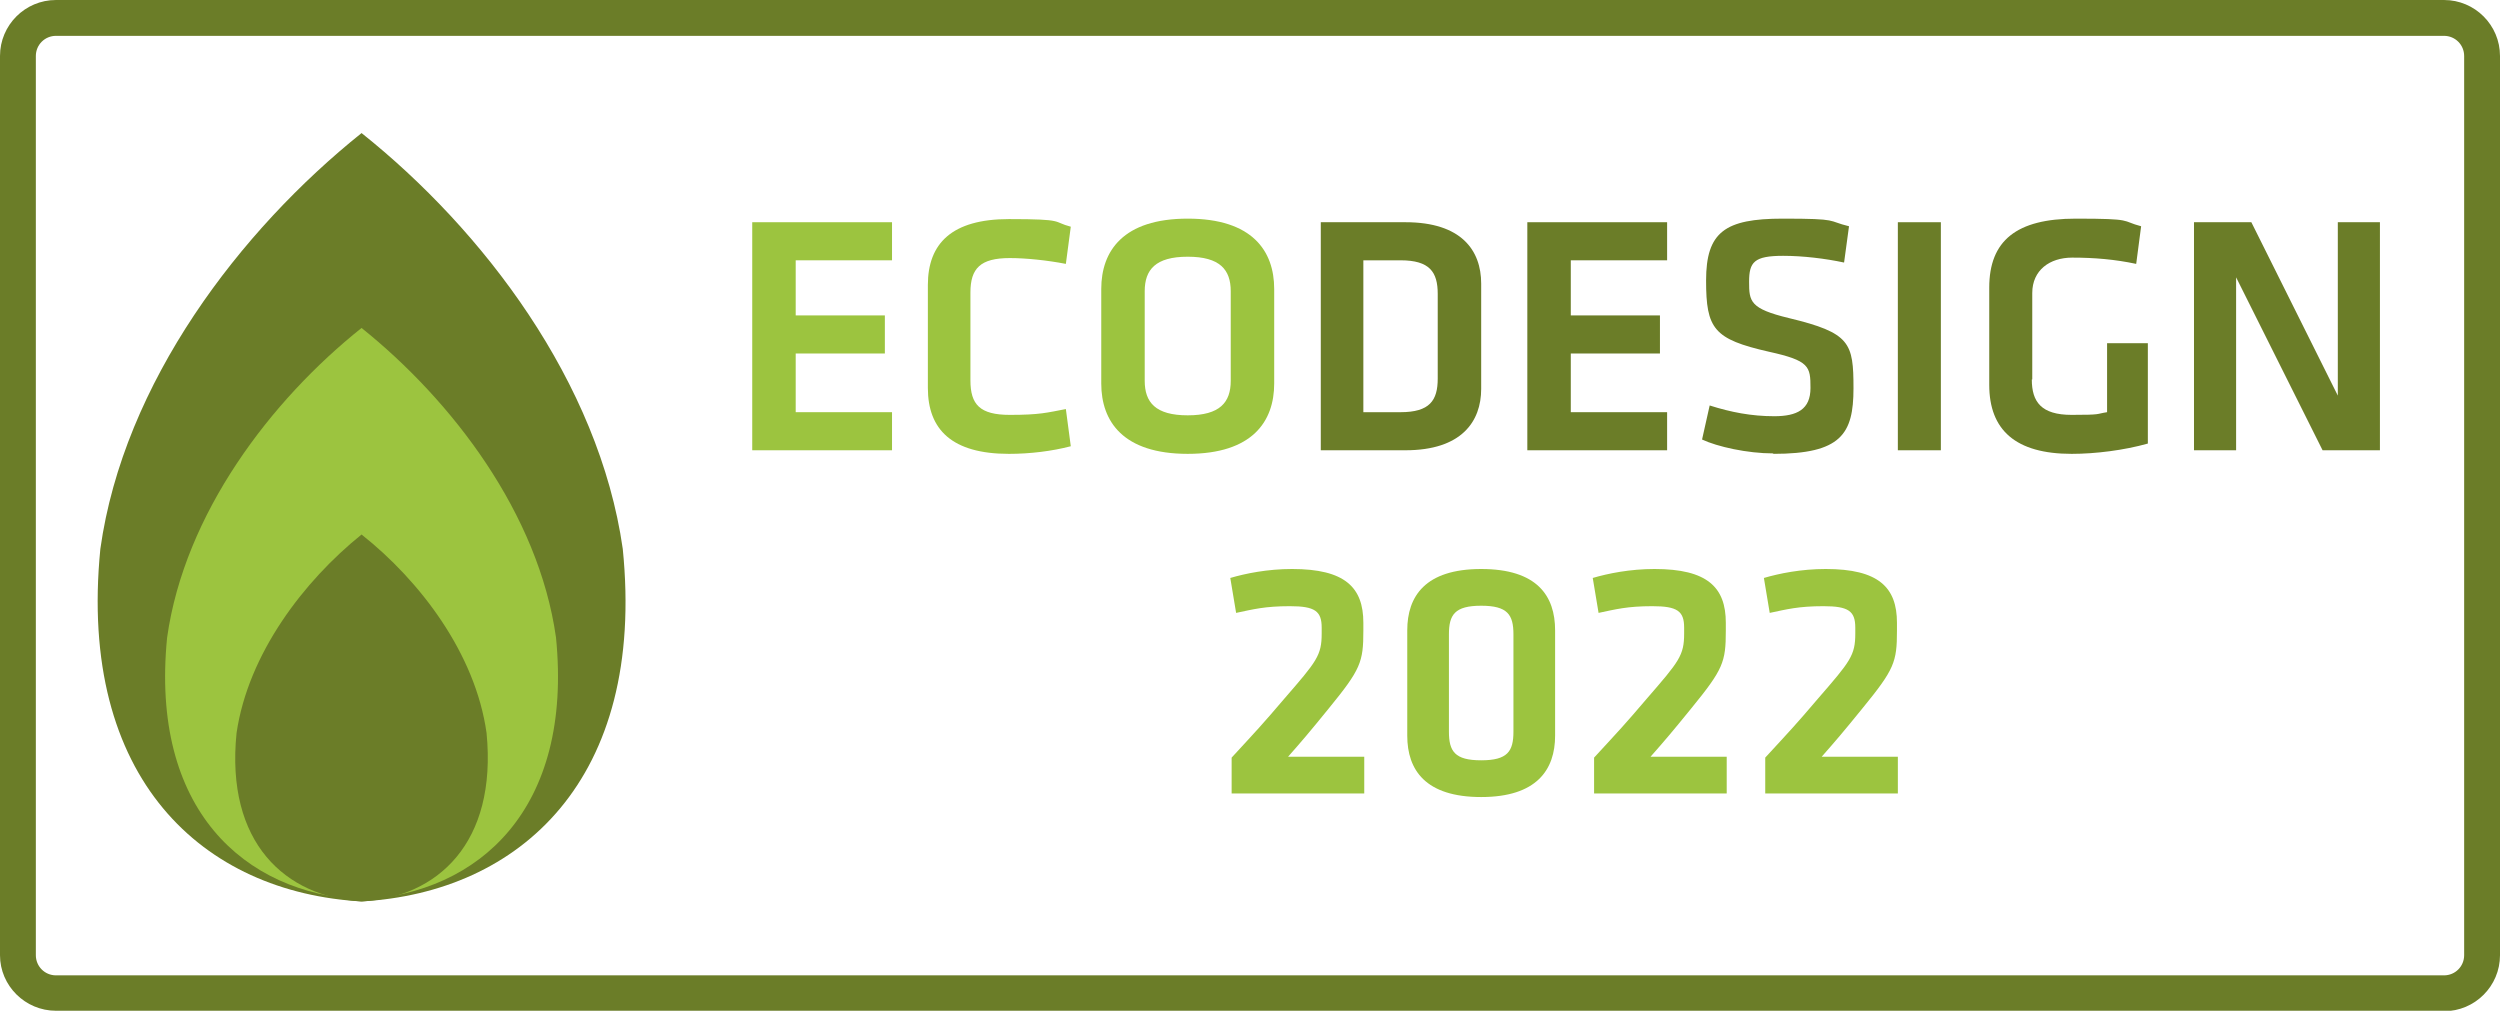
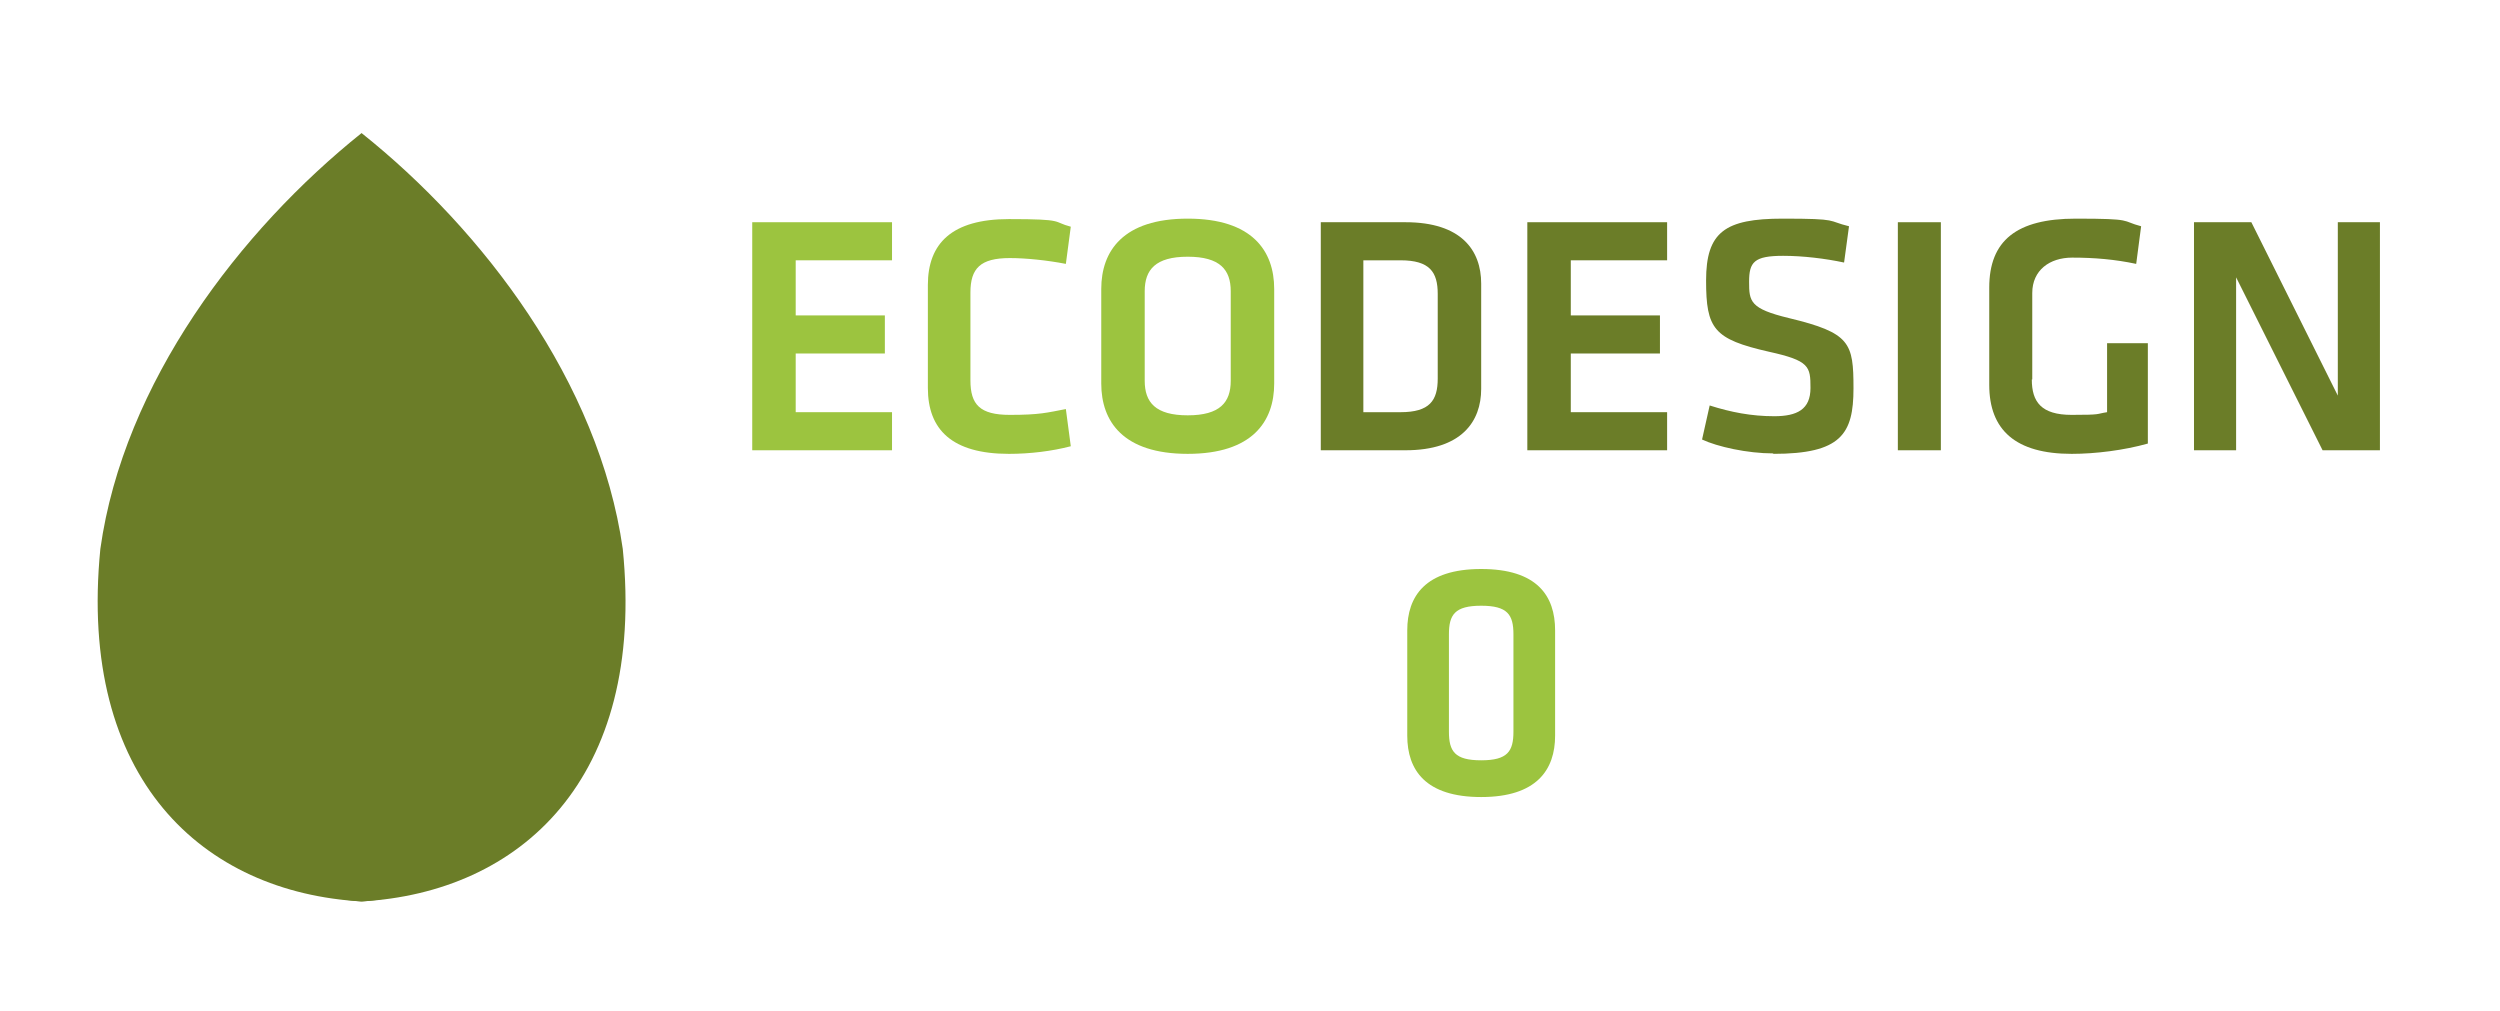
<svg xmlns="http://www.w3.org/2000/svg" viewBox="0 0 558 225.6">
  <defs>
    <style> .cls-1 { fill: #6b7d28; } .cls-2 { fill: #9cc43f; } .cls-3 { fill: none; stroke: #000; stroke-miterlimit: 10; } </style>
  </defs>
  <g>
    <g id="Capa_1">
      <g>
        <path class="cls-3" d="M83.1,201.2" />
        <path class="cls-3" d="M24.7,122.6" />
        <path class="cls-3" d="M24.7,122.6" />
-         <path class="cls-3" d="M80.7,29.7" />
        <path class="cls-1" d="M80.7,201.2c35.3-2,63.5-27.2,58.3-78.7-5.3-37.2-31.2-71.2-58.3-92.8-27.1,21.7-53.1,55.7-58.3,92.8-5.1,51.5,23,76.7,58.3,78.7Z" />
        <path class="cls-3" d="M24.7,157.7" />
        <path class="cls-3" d="M80.7,73.7" />
        <path class="cls-3" d="M22.4,199.4" />
        <path class="cls-3" d="M80.7,106.6" />
-         <path class="cls-2" d="M80.7,200.8c26.3-1.5,47.2-20.2,43.4-58.5-3.9-27.7-23.2-52.9-43.4-69.1-20.2,16.1-39.5,41.4-43.4,69.1-3.8,38.3,17.1,57.1,43.4,58.5Z" />
+         <path class="cls-2" d="M80.7,200.8Z" />
        <path class="cls-1" d="M80.7,201.2c16.9-.9,30.3-13,27.9-37.6-2.5-17.8-14.9-34-27.9-44.3-12.9,10.4-25.3,26.6-27.9,44.3-2.5,24.6,11,36.6,27.9,37.6Z" />
        <g>
          <path class="cls-2" d="M167.9,49.6h31.2v8.5h-21.5v12.3h19.9v8.5h-19.9v13.1h21.5v8.5h-31.2v-50.9Z" />
          <path class="cls-2" d="M207.1,63.6c0-9.3,5.4-14.7,18.1-14.7s9.6.6,13.8,1.7l-1.1,8.3c-4.1-.8-8.9-1.3-12.5-1.3-6.6,0-8.8,2.3-8.8,7.7v19.6c0,5.4,2.1,7.7,8.8,7.7s8.3-.5,12.5-1.3l1.1,8.3c-4.2,1.1-9.1,1.7-13.8,1.7-12.7,0-18.1-5.4-18.1-14.7v-22.9Z" />
          <path class="cls-2" d="M284.4,85.6c0,8.5-4.9,15.7-19.3,15.7s-19.3-7.2-19.3-15.7v-21.1c0-8.5,4.9-15.7,19.3-15.7s19.3,7.2,19.3,15.7v21.1ZM255.5,85c0,4.8,2.4,7.7,9.6,7.7s9.6-2.9,9.6-7.7v-20c0-4.8-2.4-7.7-9.6-7.7s-9.6,2.9-9.6,7.7v20Z" />
          <path class="cls-1" d="M313.7,49.6c12.5,0,16.9,6.3,16.9,13.7v23.5c0,7.3-4.4,13.7-16.9,13.7h-18.9v-50.9h18.9ZM304.3,92h8.3c6.5,0,8.3-2.6,8.3-7.5v-18.9c0-4.9-1.8-7.5-8.3-7.5h-8.3v33.9Z" />
          <path class="cls-1" d="M340.9,49.6h31.2v8.5h-21.5v12.3h19.9v8.5h-19.9v13.1h21.5v8.5h-31.2v-50.9Z" />
          <path class="cls-1" d="M395.8,101.2c-5.8,0-12.5-1.5-15.9-3.1l1.7-7.6c4.7,1.5,9.3,2.4,14.4,2.4s8.1-1.5,8.1-6.3-.2-6.1-9.3-8.1c-12.3-2.8-14-5.1-14-15.9s4.2-13.8,17.1-13.8,9.8.5,14.8,1.7l-1.1,8.1c-4.2-.9-9.2-1.5-13.6-1.5-6.5,0-7.6,1.4-7.6,5.8s.2,6,8.9,8.1c13.7,3.3,14.4,5.5,14.4,15.7s-2.8,14.6-17.9,14.6Z" />
          <path class="cls-1" d="M433.2,100.5h-9.6v-50.9h9.6v50.9Z" />
          <path class="cls-1" d="M453.5,84.7c0,5,2.1,7.9,8.9,7.9s5.3-.2,7.9-.6v-15.4h9.1v22.4c-5.3,1.5-11.7,2.3-17,2.3-12.5,0-18.4-5.3-18.4-15.4v-21.7c0-10.5,6.1-15.4,19.3-15.4s10,.5,14.6,1.7l-1.1,8.4c-4.7-1-9.3-1.4-14.3-1.4s-8.9,2.8-8.9,7.9v19.3Z" />
          <path class="cls-1" d="M499.1,61.9v38.6h-9.4v-50.9h12.8l19.3,38.7v-38.7h9.4v50.9h-12.8l-19.3-38.6Z" />
-           <path class="cls-2" d="M274.9,169.1c5.8-6.3,6.6-7.1,11.8-13.2,7.2-8.3,8.3-9.6,8.3-14.5v-1.3c0-3.7-1.5-4.8-7.1-4.8s-8.2.7-12,1.5l-1.3-7.8c3.4-1,8.3-2,13.8-2,11.8,0,15.9,4.1,15.9,12v1.8c0,7-.6,8.6-7.7,17.3-4.3,5.3-6.1,7.4-9.1,10.8h17v8.2h-29.6v-8Z" />
          <path class="cls-2" d="M347.1,164.2c0,7.6-4.1,13.7-16.5,13.7s-16.5-6-16.5-13.7v-23.5c0-7.6,4-13.7,16.5-13.7s16.5,6,16.5,13.7v23.5ZM323.4,163.3c0,4.4,1.3,6.4,7.2,6.4s7.2-2,7.2-6.4v-21.7c0-4.4-1.3-6.4-7.2-6.4s-7.2,2-7.2,6.4v21.7Z" />
-           <path class="cls-2" d="M355.8,169.1c5.8-6.3,6.6-7.1,11.8-13.2,7.2-8.3,8.3-9.6,8.3-14.5v-1.3c0-3.7-1.5-4.8-7.1-4.8s-8.2.7-12,1.5l-1.3-7.8c3.4-1,8.3-2,13.8-2,11.8,0,15.9,4.1,15.9,12v1.8c0,7-.6,8.6-7.7,17.3-4.3,5.3-6.1,7.4-9.1,10.8h17v8.2h-29.6v-8Z" />
-           <path class="cls-2" d="M394,169.1c5.8-6.3,6.6-7.1,11.8-13.2,7.2-8.3,8.3-9.6,8.3-14.5v-1.3c0-3.7-1.5-4.8-7.1-4.8s-8.2.7-12,1.5l-1.3-7.8c3.4-1,8.3-2,13.8-2,11.8,0,15.9,4.1,15.9,12v1.8c0,7-.6,8.6-7.7,17.3-4.3,5.3-6.1,7.4-9.1,10.8h17v8.2h-29.6v-8Z" />
        </g>
-         <path class="cls-1" d="M545.5,225.6H12.5C5.6,225.6,0,220,0,213.2V12.5C0,5.6,5.6,0,12.5,0h533c6.9,0,12.5,5.6,12.5,12.5v200.7c0,6.9-5.6,12.5-12.5,12.5ZM12.5,8c-2.5,0-4.5,2-4.5,4.5v200.7c0,2.5,2,4.5,4.5,4.5h533c2.5,0,4.5-2,4.5-4.5V12.5c0-2.5-2-4.5-4.5-4.5H12.5Z" />
      </g>
    </g>
  </g>
</svg>